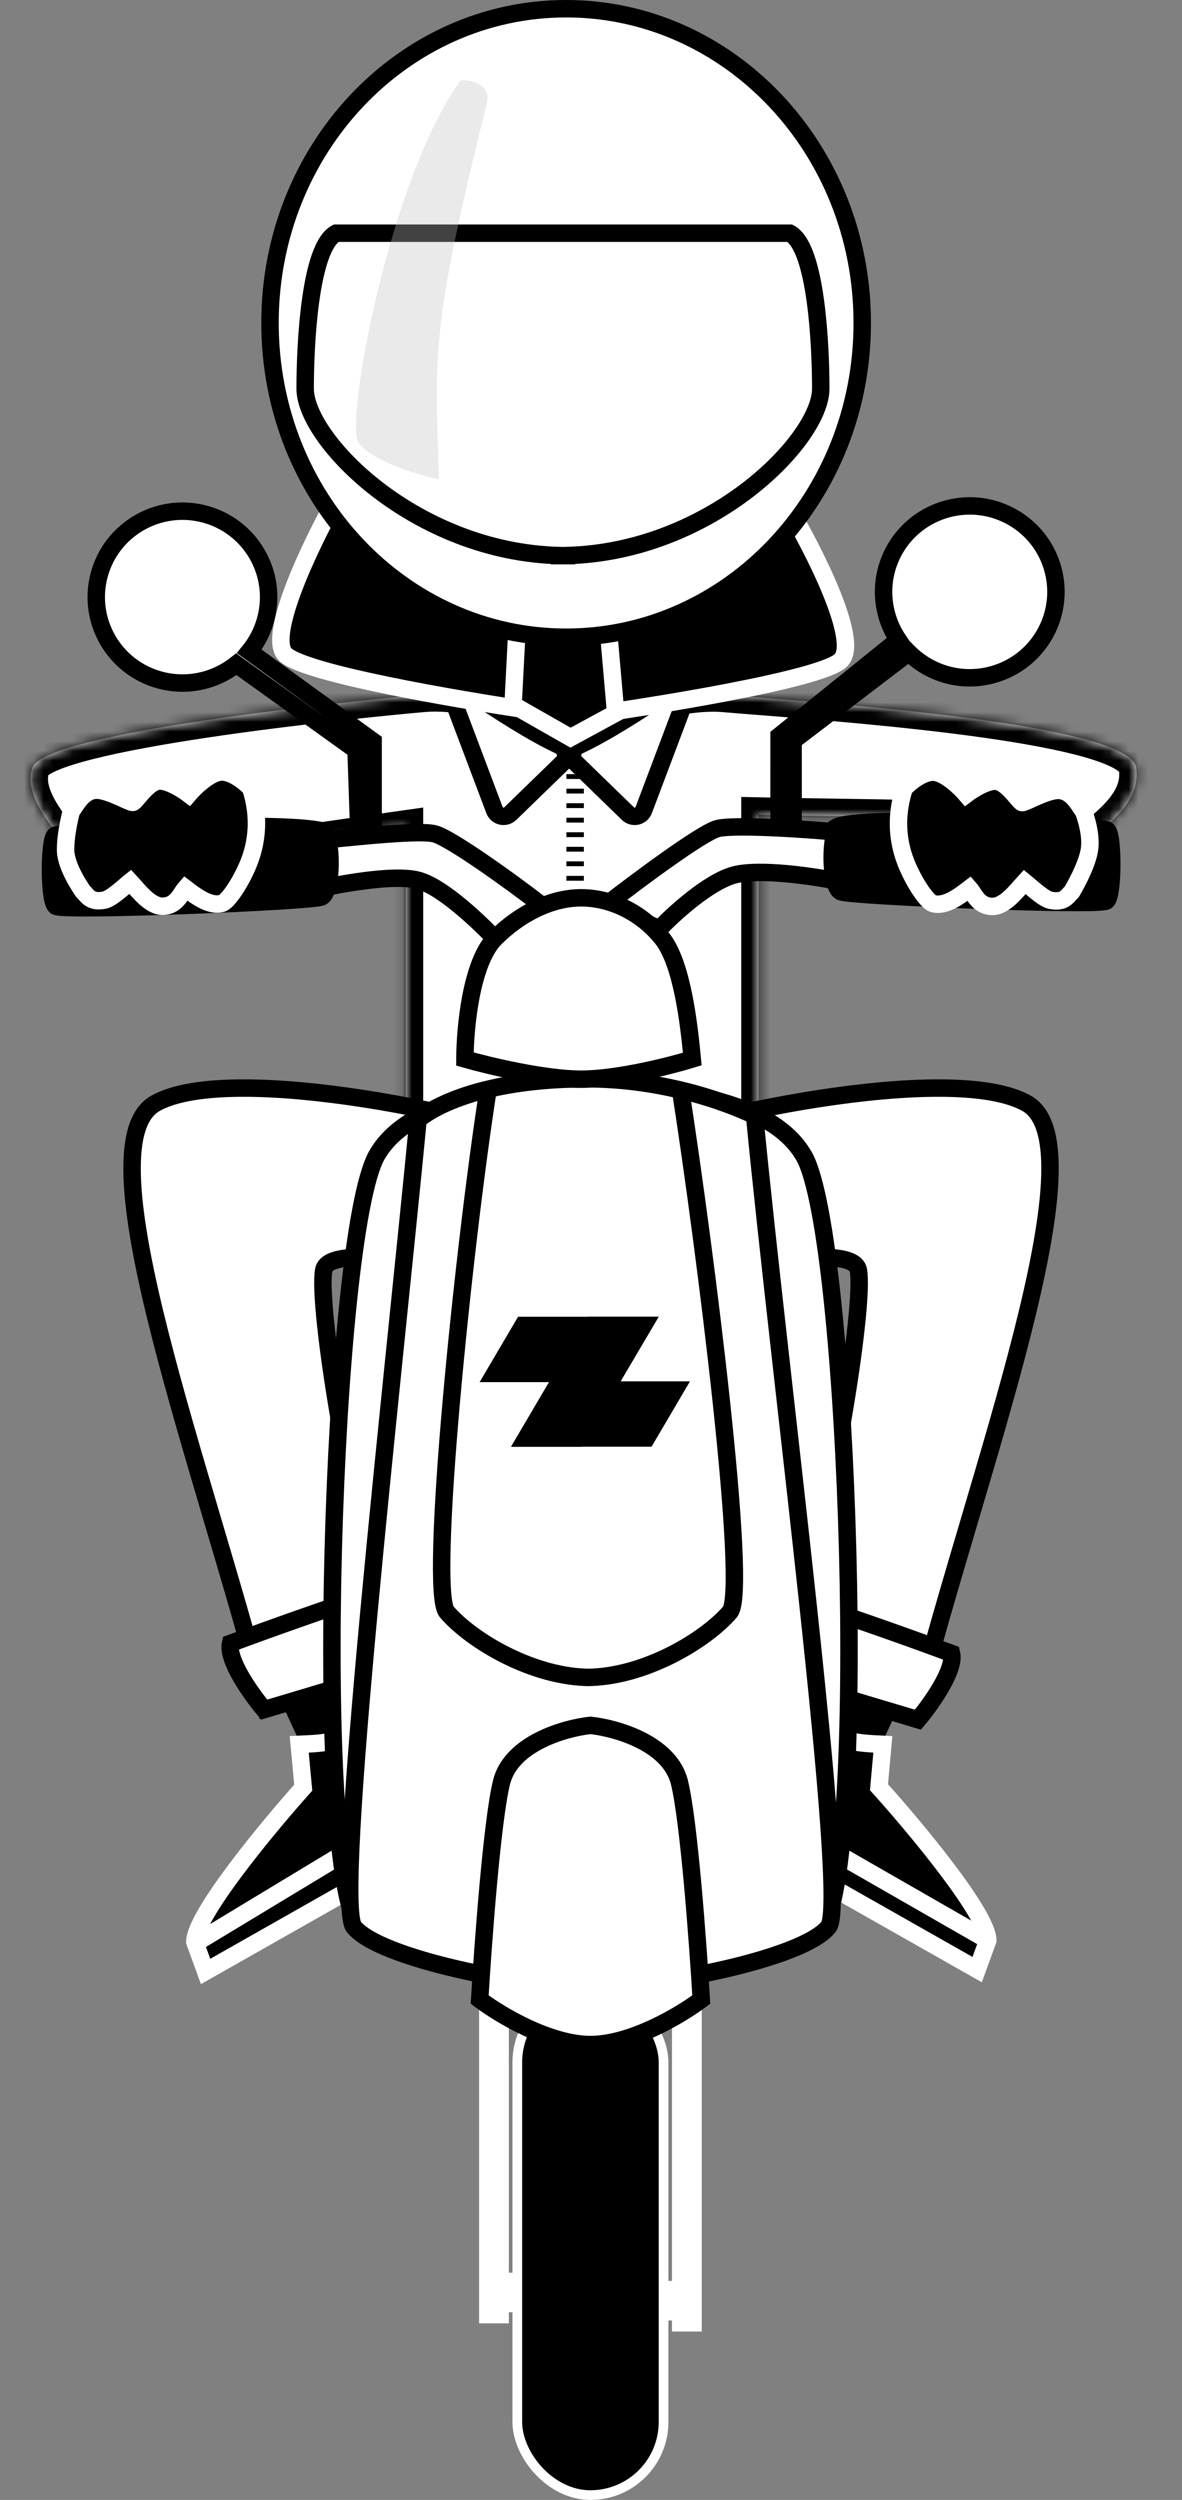
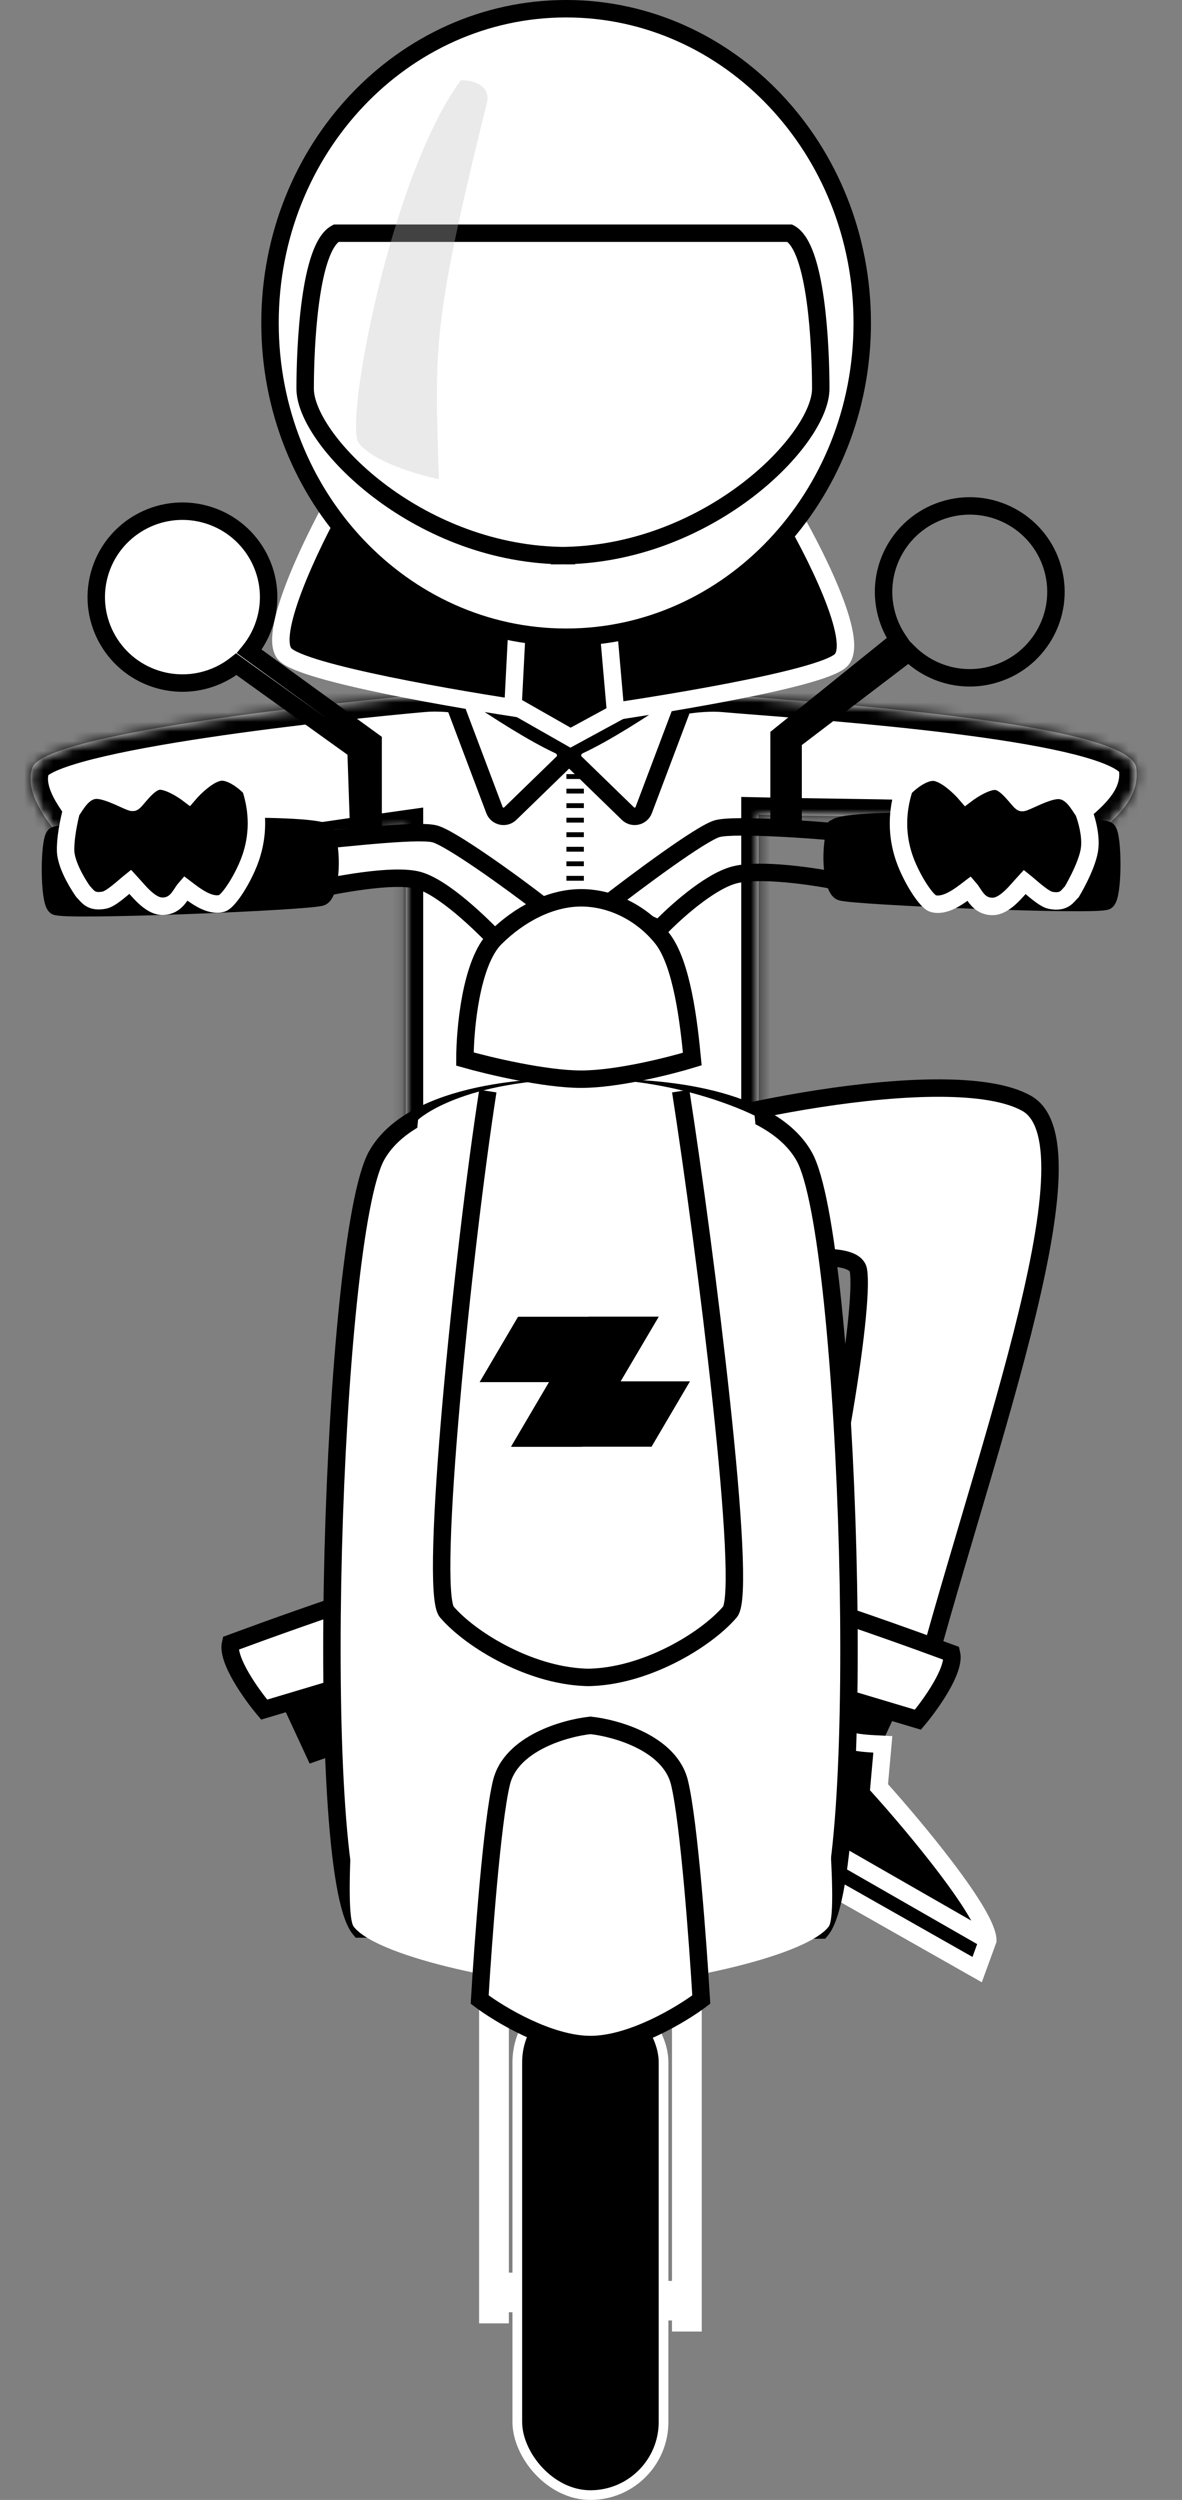
<svg xmlns="http://www.w3.org/2000/svg" width="122" height="258" viewBox="0 0 122 258" fill="none">
  <rect x="0" y="0" width="122" height="258" fill="#808080" stroke="none" />
  <path d="M29.284 176.236L31.96 182.005L37.134 180.197L36.607 173.798L29.284 176.236Z" fill="black" />
-   <path d="M31.299 184.494L30.883 180.017C31.873 179.968 33.956 179.954 34.903 179.417C35.85 178.88 36.706 177.959 37.326 177.063C37.326 177.063 39.977 181.532 41.653 183.474C43.328 185.417 44.464 190.279 44.464 190.279L21.221 203.46L20.107 200.406C20.115 197.676 27.572 188.66 31.299 184.494Z" fill="black" stroke="white" stroke-width="1.8" />
-   <path d="M20.387 200.406L43.816 186.248" stroke="white" stroke-width="1.8" />
  <path d="M38.95 183.725C39.405 184.981 38.854 186.32 37.985 186.816C37.117 187.311 35.95 186.952 35.495 185.696C35.039 184.44 35.591 183.1 36.459 182.605C37.328 182.109 38.495 182.469 38.95 183.725Z" fill="white" stroke="white" stroke-width="1.8" />
  <path d="M58.463 78.393V112.179" stroke="black" stroke-width="1.8" stroke-dasharray="0.5 1" />
  <mask id="path-6-inside-1" fill="white">
    <path fill-rule="evenodd" clip-rule="evenodd" d="M74.746 71.699C71.191 71.386 66.443 72.676 63.059 73.826V65.302C62.127 65.752 58.959 66.147 53.74 66.147V73.263C50.581 72.295 46.742 71.421 43.748 71.685C36.039 72.364 4.574 75.587 3.336 79.239C2.41 81.971 5.176 85.24 7.386 87.851C8.13 88.73 8.81 89.535 9.266 90.219L24.619 92.738C23.763 91.889 21.707 89.988 20.337 89.173C19.476 88.661 30.592 87.007 41.881 85.412V118.936H78.307V84.084C81.202 84.149 84.026 84.19 86.565 84.227C92.939 84.32 97.521 84.386 96.944 84.729C96.465 85.014 96.541 85.1 96.712 85.29C97.029 85.643 97.669 86.356 95.674 89.374H109.651C110.243 88.485 111.336 87.605 112.515 86.654C114.939 84.701 117.727 82.454 117.275 79.239C116.679 74.994 89.678 72.878 78.243 71.982C76.802 71.869 75.608 71.775 74.746 71.699Z" />
  </mask>
  <path fill-rule="evenodd" clip-rule="evenodd" d="M74.746 71.699C71.191 71.386 66.443 72.676 63.059 73.826V65.302C62.127 65.752 58.959 66.147 53.74 66.147V73.263C50.581 72.295 46.742 71.421 43.748 71.685C36.039 72.364 4.574 75.587 3.336 79.239C2.41 81.971 5.176 85.24 7.386 87.851C8.13 88.73 8.81 89.535 9.266 90.219L24.619 92.738C23.763 91.889 21.707 89.988 20.337 89.173C19.476 88.661 30.592 87.007 41.881 85.412V118.936H78.307V84.084C81.202 84.149 84.026 84.19 86.565 84.227C92.939 84.32 97.521 84.386 96.944 84.729C96.465 85.014 96.541 85.1 96.712 85.29C97.029 85.643 97.669 86.356 95.674 89.374H109.651C110.243 88.485 111.336 87.605 112.515 86.654C114.939 84.701 117.727 82.454 117.275 79.239C116.679 74.994 89.678 72.878 78.243 71.982C76.802 71.869 75.608 71.775 74.746 71.699Z" fill="white" />
  <path d="M63.059 73.826H61.259V76.338L63.638 75.53L63.059 73.826ZM74.746 71.699L74.903 69.906L74.903 69.906L74.746 71.699ZM63.059 65.302H64.859V62.433L62.276 63.681L63.059 65.302ZM53.74 66.147V64.347H51.94V66.147H53.74ZM53.74 73.263L53.212 74.984L55.54 75.698V73.263H53.74ZM43.748 71.685L43.59 69.892L43.59 69.892L43.748 71.685ZM3.336 79.239L1.631 78.661L1.631 78.661L3.336 79.239ZM7.386 87.851L8.76 86.689L8.76 86.689L7.386 87.851ZM9.266 90.219L7.767 91.216L8.201 91.868L8.974 91.995L9.266 90.219ZM24.619 92.738L24.328 94.515L29.889 95.427L25.887 91.46L24.619 92.738ZM20.337 89.173L21.257 87.626L21.257 87.626L20.337 89.173ZM41.881 85.412H43.681V83.34L41.629 83.629L41.881 85.412ZM41.881 118.936H40.081V120.736H41.881V118.936ZM78.307 118.936V120.736H80.107V118.936H78.307ZM78.307 84.084L78.347 82.285L76.507 82.244V84.084H78.307ZM86.565 84.227L86.539 86.026L86.539 86.026L86.565 84.227ZM96.944 84.729L96.024 83.182L96.024 83.182L96.944 84.729ZM96.712 85.29L98.051 84.087L98.051 84.087L96.712 85.29ZM95.674 89.374L94.172 88.382L92.326 91.174H95.674V89.374ZM109.651 89.374V91.174H110.615L111.15 90.372L109.651 89.374ZM112.515 86.654L113.645 88.056L113.645 88.056L112.515 86.654ZM117.275 79.239L119.058 78.989L119.058 78.989L117.275 79.239ZM78.243 71.982L78.383 70.187L78.383 70.187L78.243 71.982ZM63.638 75.53C67.023 74.38 71.448 73.216 74.588 73.492L74.903 69.906C70.933 69.556 65.863 70.972 62.48 72.121L63.638 75.53ZM61.259 65.302V73.826H64.859V65.302H61.259ZM53.74 67.947C56.39 67.947 58.549 67.847 60.185 67.684C61.002 67.603 61.709 67.505 62.292 67.39C62.841 67.282 63.397 67.138 63.843 66.923L62.276 63.681C62.282 63.679 62.234 63.701 62.105 63.739C61.981 63.774 61.814 63.815 61.596 63.858C61.16 63.944 60.573 64.028 59.83 64.102C58.344 64.249 56.309 64.347 53.74 64.347V67.947ZM55.54 73.263V66.147H51.94V73.263H55.54ZM43.905 73.478C46.528 73.247 50.081 74.024 53.212 74.984L54.268 71.543C51.082 70.566 46.955 69.595 43.59 69.892L43.905 73.478ZM5.041 79.817C4.948 80.091 4.807 80.136 4.986 80.002C5.137 79.89 5.407 79.731 5.839 79.54C6.698 79.161 7.947 78.762 9.533 78.358C12.689 77.554 16.908 76.798 21.382 76.127C30.317 74.788 40.07 73.816 43.905 73.478L43.59 69.892C39.717 70.233 29.883 71.212 20.849 72.567C16.339 73.243 11.978 74.02 8.644 74.869C6.986 75.291 5.513 75.749 4.385 76.247C3.822 76.495 3.283 76.781 2.832 77.118C2.411 77.432 1.879 77.93 1.631 78.661L5.041 79.817ZM8.76 86.689C7.631 85.354 6.502 84.011 5.746 82.695C4.968 81.339 4.833 80.429 5.041 79.817L1.631 78.661C0.913 80.78 1.698 82.872 2.624 84.486C3.572 86.14 4.931 87.737 6.012 89.014L8.76 86.689ZM10.764 89.222C10.239 88.432 9.479 87.538 8.76 86.689L6.012 89.014C6.78 89.922 7.382 90.638 7.767 91.216L10.764 89.222ZM24.911 90.962L9.557 88.443L8.974 91.995L24.328 94.515L24.911 90.962ZM19.417 90.72C20.575 91.409 22.489 93.162 23.352 94.017L25.887 91.46C25.036 90.617 22.84 88.567 21.257 87.626L19.417 90.72ZM41.629 83.629C35.986 84.427 30.365 85.242 26.259 85.923C24.213 86.262 22.505 86.574 21.35 86.839C20.797 86.966 20.269 87.105 19.885 87.258C19.781 87.3 19.654 87.355 19.523 87.428C19.415 87.489 19.19 87.623 18.981 87.854C18.776 88.079 18.355 88.669 18.53 89.496C18.69 90.246 19.23 90.609 19.417 90.72L21.257 87.626C21.39 87.705 21.9 88.033 22.052 88.748C22.219 89.538 21.813 90.09 21.645 90.274C21.473 90.464 21.307 90.555 21.279 90.571C21.228 90.6 21.202 90.609 21.22 90.601C21.323 90.56 21.611 90.473 22.155 90.348C23.195 90.109 24.81 89.812 26.847 89.474C30.906 88.801 36.487 87.992 42.133 87.194L41.629 83.629ZM43.681 118.936V85.412H40.081V118.936H43.681ZM78.307 117.136H41.881V120.736H78.307V117.136ZM76.507 84.084V118.936H80.107V84.084H76.507ZM86.591 82.427C84.051 82.39 81.234 82.349 78.347 82.285L78.267 85.884C81.17 85.948 84 85.99 86.539 86.026L86.591 82.427ZM97.864 86.276C97.972 86.212 98.194 86.068 98.396 85.813C98.619 85.531 98.883 85.012 98.765 84.352C98.657 83.75 98.294 83.393 98.109 83.243C97.913 83.084 97.725 82.997 97.624 82.954C97.282 82.81 96.888 82.758 96.685 82.733C96.152 82.666 95.364 82.621 94.429 82.585C92.533 82.513 89.768 82.473 86.591 82.427L86.539 86.026C89.736 86.073 92.449 86.113 94.293 86.183C95.228 86.218 95.876 86.26 96.239 86.305C96.484 86.336 96.404 86.346 96.226 86.271C96.167 86.246 96.011 86.177 95.838 86.036C95.675 85.904 95.325 85.567 95.221 84.984C95.106 84.343 95.364 83.844 95.571 83.582C95.756 83.347 95.953 83.224 96.024 83.182L97.864 86.276ZM98.051 84.087C97.97 83.996 98.066 84.093 98.149 84.231C98.268 84.428 98.474 84.884 98.334 85.466C98.217 85.954 97.925 86.214 97.876 86.257C97.807 86.318 97.778 86.327 97.864 86.276L96.024 83.182C95.87 83.273 95.671 83.4 95.487 83.564C95.323 83.709 94.971 84.055 94.834 84.624C94.675 85.287 94.902 85.818 95.069 86.094C95.199 86.31 95.369 86.488 95.373 86.493L98.051 84.087ZM97.175 90.367C98.221 88.786 98.766 87.542 98.854 86.481C98.901 85.906 98.815 85.381 98.606 84.916C98.407 84.472 98.134 84.18 98.051 84.087L95.373 86.493C95.448 86.577 95.374 86.506 95.322 86.389C95.26 86.251 95.268 86.159 95.266 86.183C95.255 86.322 95.122 86.944 94.172 88.382L97.175 90.367ZM109.651 87.575H95.674V91.174H109.651V87.575ZM111.386 85.253C110.291 86.135 108.933 87.205 108.153 88.377L111.15 90.372C111.553 89.766 112.381 89.074 113.645 88.056L111.386 85.253ZM115.493 79.489C115.629 80.457 115.312 81.343 114.555 82.312C113.762 83.326 112.633 84.247 111.386 85.253L113.645 88.056C114.821 87.108 116.298 85.929 117.392 84.528C118.522 83.081 119.373 81.237 119.058 78.989L115.493 79.489ZM78.102 73.776C83.829 74.225 93.382 74.974 101.571 76.137C105.675 76.719 109.363 77.396 112.032 78.169C113.377 78.559 114.368 78.946 115.005 79.309C115.759 79.739 115.545 79.858 115.493 79.489L119.058 78.989C118.857 77.558 117.668 76.683 116.787 76.181C115.788 75.612 114.483 75.131 113.034 74.711C110.115 73.866 106.226 73.161 102.077 72.572C93.757 71.391 84.091 70.635 78.383 70.187L78.102 73.776ZM74.588 73.492C75.461 73.569 76.665 73.663 78.102 73.776L78.383 70.187C76.939 70.074 75.755 69.981 74.903 69.906L74.588 73.492Z" fill="black" mask="url(#path-6-inside-1)" />
  <path d="M92.722 176.236L90.046 182.005L84.871 180.197L85.398 173.798L92.722 176.236Z" fill="black" />
  <path d="M90.726 184.445L91.122 180.019C90.135 179.965 88.056 179.938 87.109 179.401C86.162 178.864 85.305 177.947 84.683 177.058C84.683 177.058 82.055 181.462 80.391 183.373C78.727 185.284 77.613 190.086 77.613 190.086L100.856 203.268L101.955 200.253C101.937 197.554 94.461 188.589 90.726 184.445Z" fill="black" stroke="white" stroke-width="1.8" />
  <path d="M101.779 200.129L78.061 186.523" stroke="white" stroke-width="1.8" />
  <path d="M83.054 183.726C82.599 184.982 83.15 186.321 84.019 186.817C84.887 187.312 86.054 186.953 86.509 185.697C86.964 184.441 86.413 183.101 85.544 182.606C84.675 182.11 83.509 182.47 83.054 183.726Z" fill="white" stroke="white" stroke-width="1.8" />
  <path d="M105.964 113.868C98.17 109.476 70.949 115.275 62.76 118.935L62.761 132.027C67.984 132.731 87.919 127.374 88.597 131.091C89.275 134.807 85.741 156.852 81.646 169.099L94.626 176.1C100.707 152.207 113.757 118.26 105.964 113.868Z" fill="white" stroke="black" stroke-width="1.8" />
  <path d="M74.65 163.397C74.948 162.321 90.483 167.775 98.212 170.636C98.609 172.342 96.063 175.907 94.741 177.476L74.387 171.387C74.35 169.172 74.351 164.473 74.65 163.397Z" fill="white" stroke="black" stroke-width="1.8" />
-   <path d="M16.044 113.868C23.838 109.476 51.059 115.276 59.248 118.936L59.248 132.028C54.024 132.732 34.089 127.375 33.411 131.091C32.734 134.808 36.268 156.853 40.362 169.1L27.383 176.101C21.302 152.207 8.251 118.261 16.044 113.868Z" fill="white" stroke="black" stroke-width="1.8" />
  <path d="M47.358 162.356C47.059 161.28 31.525 166.734 23.796 169.596C23.399 171.302 25.945 174.867 27.267 176.436L47.62 170.346C47.657 168.131 47.657 163.433 47.358 162.356Z" fill="white" stroke="black" stroke-width="1.8" />
  <path fill-rule="evenodd" clip-rule="evenodd" d="M61.672 112.281C55.635 111.84 42.625 112.613 38.886 119.238C34.212 127.52 32.167 193.113 37.133 199.076H53.2H60.214V199.179H68.686H84.754C89.72 193.216 87.675 127.623 83.001 119.341C79.54 113.209 68.138 112.09 61.672 112.308V112.281Z" fill="white" />
  <path d="M38.886 119.238L39.669 119.681L39.669 119.681L38.886 119.238ZM61.672 112.281H62.572V111.445L61.738 111.384L61.672 112.281ZM37.133 199.076L36.441 199.652L36.711 199.976H37.133V199.076ZM60.214 199.076H61.114V198.176H60.214V199.076ZM60.214 199.179H59.314V200.079H60.214V199.179ZM84.754 199.179V200.079H85.175L85.445 199.755L84.754 199.179ZM83.001 119.341L83.785 118.899L83.785 118.899L83.001 119.341ZM61.672 112.308H60.773V113.239L61.703 113.207L61.672 112.308ZM39.669 119.681C41.337 116.725 45.18 114.945 49.607 113.989C53.98 113.045 58.653 112.963 61.607 113.179L61.738 111.384C58.655 111.158 53.804 111.242 49.227 112.23C44.706 113.206 40.173 115.126 38.102 118.796L39.669 119.681ZM37.825 198.5C37.628 198.264 37.387 197.793 37.141 197.016C36.901 196.259 36.679 195.288 36.478 194.12C36.075 191.786 35.769 188.739 35.553 185.196C35.121 178.113 35.057 169.124 35.294 160.05C35.531 150.978 36.068 141.84 36.837 134.461C37.221 130.771 37.662 127.534 38.149 124.97C38.643 122.368 39.166 120.572 39.669 119.681L38.102 118.796C37.437 119.975 36.873 122.041 36.381 124.634C35.88 127.266 35.434 130.558 35.046 134.275C34.272 141.711 33.732 150.897 33.495 160.003C33.257 169.108 33.32 178.153 33.756 185.305C33.974 188.879 34.285 191.999 34.704 194.426C34.913 195.639 35.151 196.697 35.425 197.56C35.692 198.402 36.017 199.143 36.441 199.652L37.825 198.5ZM53.2 198.176H37.133V199.976H53.2V198.176ZM60.214 198.176H53.2V199.976H60.214V198.176ZM59.314 199.076V199.179H61.114V199.076H59.314ZM60.214 200.079H68.686V198.279H60.214V200.079ZM68.686 200.079H84.754V198.279H68.686V200.079ZM85.445 199.755C85.869 199.246 86.195 198.505 86.462 197.663C86.735 196.8 86.974 195.742 87.183 194.529C87.601 192.102 87.913 188.982 88.131 185.408C88.567 178.256 88.63 169.211 88.392 160.106C88.154 151 87.615 141.814 86.84 134.378C86.453 130.661 86.006 127.369 85.506 124.737C85.013 122.144 84.45 120.078 83.785 118.899L82.217 119.784C82.721 120.675 83.243 122.471 83.738 125.073C84.225 127.637 84.666 130.874 85.05 134.564C85.818 141.943 86.356 151.081 86.593 160.153C86.83 169.227 86.766 178.216 86.334 185.299C86.118 188.842 85.811 191.889 85.409 194.223C85.208 195.391 84.986 196.362 84.746 197.119C84.5 197.896 84.259 198.367 84.062 198.603L85.445 199.755ZM83.785 118.899C81.865 115.497 77.834 113.604 73.681 112.57C69.485 111.525 64.93 111.298 61.642 111.408L61.703 113.207C64.88 113.1 69.259 113.324 73.246 114.317C77.276 115.321 80.676 117.053 82.217 119.784L83.785 118.899ZM60.773 112.281V112.308H62.572V112.281H60.773Z" fill="black" />
  <path d="M36.515 198.844C34.447 196.199 40.569 142.377 43.153 115.558C43.153 115.558 47.612 111.335 60.564 111.335C70.495 111.335 77.885 115.136 77.885 115.136C80.468 141.955 87.59 196.199 85.523 198.844C82.945 202.144 67.928 205.078 61.019 205.09C54.109 205.078 39.093 202.144 36.515 198.844Z" fill="white" />
-   <path d="M61.061 205.09C54.171 205.09 39.098 202.151 36.515 198.844C34.447 196.199 40.569 142.377 43.153 115.558C43.153 115.558 47.612 111.335 60.564 111.335C70.495 111.335 77.885 115.136 77.885 115.136C80.468 141.955 87.59 196.199 85.523 198.844C82.939 202.151 67.867 205.09 60.977 205.09" stroke="black" stroke-width="1.8" />
  <rect x="53.393" y="205.288" width="15.095" height="52.212" rx="7.548" fill="black" stroke="white" />
  <path d="M50.352 112.602C47.81 128.932 44.219 164.151 46.116 166.357C48.658 169.314 55.011 173.114 60.941 173.114M70.259 112.602C72.8 128.932 77.239 164.151 75.342 166.357C72.801 169.314 66.447 173.114 60.517 173.114" stroke="black" stroke-width="1.8" />
  <path d="M51.622 238.876V203.401H50.352V238.876H51.622Z" fill="white" />
  <path d="M52.893 237.731H52.046V235.443H52.893V237.731Z" fill="white" />
  <path d="M51.622 238.876V203.401H50.352V238.876H51.622Z" stroke="white" stroke-width="1.8" />
  <path d="M52.893 237.731H52.046V235.443H52.893V237.731Z" stroke="white" stroke-width="1.8" />
  <path d="M70.258 239.72V203.401L71.529 203.401V239.72H70.258Z" fill="white" />
  <path d="M68.988 238.578H69.835V236.295H68.988V238.578Z" fill="white" />
  <path d="M70.258 239.72V203.401L71.529 203.401V239.72H70.258Z" stroke="white" stroke-width="1.8" />
  <path d="M68.988 238.578H69.835V236.295H68.988V238.578Z" stroke="white" stroke-width="1.8" />
-   <path fill-rule="evenodd" clip-rule="evenodd" d="M102.395 69.648C107.14 68.38 109.956 63.517 108.685 58.786C107.413 54.055 102.536 51.247 97.791 52.515C93.046 53.782 90.23 58.646 91.501 63.377C91.763 64.352 92.179 65.246 92.715 66.039L80.413 75.958L80.412 85.447C77.668 85.31 74.983 85.266 74.047 85.516C72.411 85.953 65.714 90.948 62.57 93.391L68.058 95.86C69.538 94.299 73.154 91.001 75.772 90.302C78.391 89.602 83.994 90.437 86.468 90.942L85.971 85.828C84.892 85.734 83.415 85.621 81.859 85.528L81.859 76.446L93.8 67.351C95.973 69.516 99.214 70.498 102.395 69.648Z" fill="white" />
  <path d="M108.685 58.786L109.554 58.552L109.554 58.552L108.685 58.786ZM102.395 69.648L102.163 68.778L102.163 68.778L102.395 69.648ZM97.791 52.515L98.023 53.384L98.023 53.384L97.791 52.515ZM91.501 63.377L90.632 63.61L90.632 63.61L91.501 63.377ZM92.715 66.039L93.28 66.74L93.924 66.22L93.461 65.535L92.715 66.039ZM80.413 75.958L79.848 75.258L79.513 75.528L79.513 75.958L80.413 75.958ZM80.412 85.447L80.367 86.346L81.311 86.393L81.311 85.447L80.412 85.447ZM74.047 85.516L74.28 86.385L74.28 86.385L74.047 85.516ZM62.57 93.391L62.018 92.68L60.837 93.598L62.201 94.212L62.57 93.391ZM68.058 95.86L67.688 96.681L68.271 96.943L68.711 96.479L68.058 95.86ZM75.772 90.302L75.54 89.432L75.54 89.432L75.772 90.302ZM86.468 90.942L86.288 91.824L87.482 92.067L87.364 90.855L86.468 90.942ZM85.971 85.828L86.867 85.741L86.794 84.996L86.049 84.931L85.971 85.828ZM81.859 85.528L80.96 85.528L80.959 86.375L81.805 86.426L81.859 85.528ZM81.859 76.446L81.314 75.73L80.96 76.001L80.96 76.446L81.859 76.446ZM93.8 67.351L94.435 66.713L93.879 66.159L93.254 66.635L93.8 67.351ZM107.816 59.02C108.957 63.268 106.429 67.638 102.163 68.778L102.628 70.517C107.851 69.122 110.955 63.766 109.554 58.552L107.816 59.02ZM98.023 53.384C102.291 52.244 106.674 54.77 107.816 59.02L109.554 58.552C108.153 53.34 102.781 50.25 97.559 51.645L98.023 53.384ZM92.371 63.143C91.229 58.895 93.757 54.524 98.023 53.384L97.559 51.645C92.335 53.041 89.231 58.397 90.632 63.61L92.371 63.143ZM93.461 65.535C92.98 64.823 92.606 64.021 92.371 63.143L90.632 63.61C90.921 64.683 91.378 65.668 91.969 66.543L93.461 65.535ZM80.978 76.659L93.28 66.74L92.15 65.338L79.848 75.258L80.978 76.659ZM81.311 85.447L81.313 75.959L79.513 75.958L79.511 85.447L81.311 85.447ZM74.28 86.385C74.616 86.295 75.403 86.239 76.554 86.236C77.662 86.233 79.002 86.278 80.367 86.346L80.456 84.548C79.077 84.479 77.702 84.433 76.549 84.436C75.437 84.439 74.414 84.486 73.815 84.646L74.28 86.385ZM63.123 94.102C64.687 92.886 67.136 91.035 69.394 89.436C70.524 88.635 71.597 87.905 72.483 87.35C72.927 87.072 73.315 86.844 73.635 86.675C73.969 86.498 74.178 86.412 74.28 86.385L73.815 84.646C73.507 84.728 73.15 84.895 72.792 85.084C72.42 85.281 71.992 85.534 71.528 85.824C70.6 86.405 69.496 87.158 68.354 87.967C66.068 89.585 63.597 91.453 62.018 92.68L63.123 94.102ZM68.427 95.039L62.94 92.57L62.201 94.212L67.688 96.681L68.427 95.039ZM75.54 89.432C74.044 89.832 72.364 90.93 70.934 92.049C69.478 93.186 68.171 94.432 67.404 95.241L68.711 96.479C69.424 95.727 70.666 94.543 72.042 93.467C73.445 92.371 74.882 91.471 76.004 91.171L75.54 89.432ZM86.648 90.06C85.384 89.802 83.331 89.462 81.255 89.274C79.218 89.089 77.019 89.037 75.54 89.432L76.004 91.171C77.144 90.867 79.055 90.882 81.093 91.066C83.092 91.247 85.079 91.577 86.288 91.824L86.648 90.06ZM85.075 85.915L85.573 91.029L87.364 90.855L86.867 85.741L85.075 85.915ZM81.805 86.426C83.352 86.519 84.821 86.632 85.893 86.725L86.049 84.931C84.962 84.837 83.478 84.724 81.914 84.629L81.805 86.426ZM80.96 76.446L80.96 85.528L82.76 85.528L82.76 76.446L80.96 76.446ZM93.254 66.635L81.314 75.73L82.405 77.162L94.345 68.067L93.254 66.635ZM102.163 68.778C99.304 69.542 96.39 68.661 94.435 66.713L93.165 67.988C95.556 70.371 99.124 71.453 102.628 70.517L102.163 68.778Z" fill="black" />
  <path d="M86.778 92.03C85.976 91.656 85.507 88.229 86.289 85.382C88.559 84.04 113.716 85.119 114.309 85.695C114.902 86.271 114.929 92.421 114.203 92.982C113.477 93.543 87.78 92.496 86.778 92.03Z" fill="black" stroke="black" stroke-width="1.8" />
  <path fill-rule="evenodd" clip-rule="evenodd" d="M16.529 70.191C11.784 68.923 8.968 64.06 10.239 59.329C11.511 54.598 16.388 51.79 21.133 53.058C25.878 54.325 28.694 59.188 27.423 63.92C27.087 65.169 26.5 66.284 25.73 67.225L38.511 76.501L38.513 86.203C41.245 85.967 43.931 85.807 44.878 86.06C46.515 86.497 52.751 90.969 55.895 93.412L51.238 97.024C49.758 95.463 45.772 91.545 43.153 90.846C40.535 90.146 34.565 91.36 32.091 91.865L33.126 86.706C33.744 86.652 34.487 86.58 35.296 86.502L35.298 86.502C35.858 86.448 36.449 86.391 37.053 86.334L36.748 77.418L24.391 68.548C22.258 70.248 19.37 70.95 16.529 70.191Z" fill="white" />
  <path d="M10.239 59.329L9.37 59.095L9.37 59.095L10.239 59.329ZM16.529 70.191L16.761 69.321L16.761 69.321L16.529 70.191ZM21.133 53.058L20.901 53.927L20.901 53.927L21.133 53.058ZM27.423 63.92L28.292 64.153L28.292 64.153L27.423 63.92ZM25.73 67.225L25.202 67.954L24.43 67.394L25.034 66.656L25.73 67.225ZM38.511 76.501L39.04 75.773L39.411 76.043L39.411 76.501L38.511 76.501ZM38.513 86.203L38.59 87.099L37.613 87.184L37.613 86.203L38.513 86.203ZM44.878 86.06L45.11 85.19L45.11 85.19L44.878 86.06ZM55.895 93.412L56.447 92.702L57.362 93.413L56.446 94.124L55.895 93.412ZM51.238 97.024L51.79 97.735L51.146 98.235L50.585 97.643L51.238 97.024ZM43.153 90.846L42.921 91.715L42.921 91.715L43.153 90.846ZM32.091 91.865L32.271 92.747L30.942 93.018L31.208 91.688L32.091 91.865ZM33.126 86.706L32.243 86.529L32.376 85.868L33.048 85.809L33.126 86.706ZM35.296 86.502L35.384 87.398L35.383 87.398L35.296 86.502ZM35.298 86.502L35.21 85.606L35.211 85.606L35.298 86.502ZM37.053 86.334L37.953 86.303L37.982 87.151L37.137 87.23L37.053 86.334ZM36.748 77.418L37.273 76.687L37.632 76.945L37.648 77.387L36.748 77.418ZM24.391 68.548L23.83 67.844L24.363 67.419L24.916 67.817L24.391 68.548ZM11.108 59.562C9.967 63.811 12.495 68.181 16.761 69.321L16.297 71.06C11.073 69.665 7.969 64.309 9.37 59.095L11.108 59.562ZM20.901 53.927C16.634 52.787 12.251 55.313 11.108 59.562L9.37 59.095C10.771 53.883 16.143 50.793 21.366 52.188L20.901 53.927ZM26.554 63.686C27.695 59.438 25.167 55.067 20.901 53.927L21.366 52.188C26.589 53.584 29.693 58.94 28.292 64.153L26.554 63.686ZM25.034 66.656C25.724 65.811 26.252 64.81 26.554 63.686L28.292 64.153C27.923 65.528 27.276 66.757 26.427 67.795L25.034 66.656ZM37.983 77.23L25.202 67.954L26.259 66.497L39.04 75.773L37.983 77.23ZM37.613 86.203L37.611 76.502L39.411 76.501L39.413 86.203L37.613 86.203ZM44.646 86.929C44.323 86.843 43.55 86.809 42.395 86.847C41.288 86.885 39.952 86.982 38.59 87.099L38.435 85.306C39.806 85.188 41.179 85.087 42.335 85.048C43.442 85.011 44.486 85.023 45.11 85.19L44.646 86.929ZM55.342 94.123C53.784 92.912 51.453 91.194 49.312 89.726C48.241 88.992 47.227 88.327 46.384 87.821C45.505 87.293 44.913 87.001 44.646 86.929L45.11 85.19C45.661 85.337 46.463 85.768 47.311 86.278C48.197 86.81 49.244 87.498 50.33 88.242C52.502 89.73 54.861 91.47 56.447 92.702L55.342 94.123ZM50.687 96.313L55.343 92.701L56.446 94.124L51.79 97.735L50.687 96.313ZM43.386 89.976C44.907 90.382 46.694 91.661 48.2 92.921C49.744 94.213 51.137 95.609 51.891 96.405L50.585 97.643C49.859 96.878 48.518 95.534 47.045 94.302C45.534 93.038 44.018 92.008 42.921 91.715L43.386 89.976ZM31.911 90.983C33.147 90.731 35.286 90.295 37.451 90.011C38.533 89.869 39.637 89.763 40.646 89.739C41.643 89.715 42.608 89.768 43.386 89.976L42.921 91.715C42.39 91.573 41.627 91.516 40.69 91.538C39.767 91.561 38.732 91.659 37.685 91.796C35.592 92.071 33.509 92.494 32.271 92.747L31.911 90.983ZM34.008 86.883L32.973 92.042L31.208 91.688L32.243 86.529L34.008 86.883ZM35.383 87.398C34.575 87.476 33.827 87.548 33.204 87.602L33.048 85.809C33.661 85.756 34.399 85.684 35.21 85.606L35.383 87.398ZM35.386 87.397L35.384 87.398L35.209 85.606L35.21 85.606L35.386 87.397ZM37.137 87.23C36.534 87.287 35.944 87.344 35.384 87.398L35.211 85.606C35.771 85.552 36.364 85.495 36.97 85.438L37.137 87.23ZM37.648 77.387L37.953 86.303L36.154 86.365L35.849 77.449L37.648 77.387ZM24.916 67.817L37.273 76.687L36.223 78.149L23.866 69.279L24.916 67.817ZM16.761 69.321C19.315 70.004 21.91 69.374 23.83 67.844L24.952 69.251C22.605 71.122 19.424 71.896 16.297 71.06L16.761 69.321Z" fill="black" />
  <path d="M33.181 92.573C33.983 92.199 34.452 88.772 33.67 85.924C31.399 84.583 6.243 85.662 5.65 86.238C5.057 86.814 5.03 92.964 5.756 93.525C6.482 94.087 32.179 93.039 33.181 92.573Z" fill="black" stroke="black" stroke-width="1.8" />
  <path d="M53.471 135.893H67.978L64.01 142.639H49.504L53.471 135.893Z" fill="black" />
  <path d="M56.71 142.558H71.216L67.249 149.305H52.742L56.71 142.558Z" fill="black" />
  <path d="M52.809 149.305L60.737 135.892H67.984L60.055 149.305H52.809Z" fill="black" />
  <path fill-rule="evenodd" clip-rule="evenodd" d="M60.946 178.061C58.291 178.343 52.736 179.919 51.756 183.974C50.776 188.028 49.85 200.585 49.51 206.357C51.552 207.905 56.698 211.002 60.946 211.002C65.194 211.002 70.34 207.905 72.382 206.357C72.042 200.585 71.116 188.028 70.136 183.974C69.156 179.919 63.601 178.343 60.946 178.061Z" fill="white" />
  <path d="M51.756 183.974L50.881 183.762L51.756 183.974ZM60.946 178.061L61.041 177.166L60.946 177.156L60.851 177.166L60.946 178.061ZM49.51 206.357L48.611 206.304L48.583 206.783L48.966 207.074L49.51 206.357ZM72.382 206.357L72.926 207.074L73.309 206.783L73.281 206.304L72.382 206.357ZM70.136 183.974L71.01 183.762L70.136 183.974ZM52.631 184.185C53.031 182.529 54.391 181.289 56.131 180.405C57.857 179.528 59.798 179.088 61.041 178.956L60.851 177.166C59.438 177.316 57.276 177.805 55.316 178.8C53.369 179.789 51.461 181.364 50.881 183.762L52.631 184.185ZM50.408 206.41C50.578 203.531 50.894 198.959 51.289 194.603C51.687 190.219 52.159 186.136 52.631 184.185L50.881 183.762C50.373 185.866 49.892 190.088 49.497 194.44C49.099 198.819 48.782 203.411 48.611 206.304L50.408 206.41ZM60.946 210.102C59.015 210.102 56.807 209.39 54.782 208.445C52.77 207.505 51.027 206.378 50.053 205.639L48.966 207.074C50.035 207.884 51.886 209.079 54.02 210.076C56.14 211.065 58.629 211.902 60.946 211.902V210.102ZM60.946 211.902C63.263 211.902 65.752 211.065 67.872 210.076C70.006 209.079 71.857 207.884 72.926 207.074L71.838 205.639C70.865 206.378 69.122 207.505 67.11 208.445C65.085 209.39 62.877 210.102 60.946 210.102V211.902ZM73.281 206.304C73.11 203.411 72.793 198.819 72.395 194.44C72 190.088 71.519 185.866 71.01 183.762L69.261 184.185C69.733 186.136 70.205 190.219 70.603 194.603C70.998 198.959 71.314 203.531 71.484 206.41L73.281 206.304ZM71.01 183.762C70.431 181.364 68.523 179.789 66.576 178.8C64.616 177.805 62.453 177.316 61.041 177.166L60.851 178.956C62.093 179.088 64.035 179.528 65.761 180.405C67.501 181.289 68.86 182.529 69.261 184.185L71.01 183.762Z" fill="black" />
  <path d="M52.671 83.965L58.079 78.711C58.62 78.185 58.417 77.252 57.734 76.936C55.03 75.685 51.29 73.289 48.421 71.322C47.601 70.759 46.51 71.599 46.861 72.528L51.037 83.604C51.291 84.277 52.154 84.468 52.671 83.965Z" fill="white" stroke="black" stroke-width="1.8" />
  <path d="M64.807 83.965L59.4 78.71C58.859 78.185 59.062 77.251 59.745 76.935C62.448 75.685 66.188 73.289 69.057 71.321C69.877 70.759 70.968 71.598 70.618 72.528L66.441 83.604C66.187 84.277 65.325 84.467 64.807 83.965Z" fill="white" stroke="black" stroke-width="1.8" />
  <path d="M29.442 67.547C27.536 65.621 32.09 56.151 34.606 51.656L54.862 65.621L54.862 73.326C47.183 72.203 31.349 69.474 29.442 67.547Z" fill="black" stroke="white" stroke-width="1.8" />
  <path d="M86.775 68.163C88.835 66.211 83.914 56.613 81.196 52.059L59.311 66.211L59.311 74.019C67.607 72.88 84.715 70.115 86.775 68.163Z" fill="black" stroke="white" stroke-width="1.8" />
  <path d="M52.957 72.752L53.381 64.537C58.599 64.537 61.768 64.232 62.7 63.883L63.547 73.597L58.887 76.13L52.957 72.752Z" fill="black" stroke="white" stroke-width="1.8" />
  <path d="M88.996 33.332C88.996 51.293 75.264 65.764 58.432 65.764C41.601 65.764 27.869 51.293 27.869 33.332C27.869 15.371 41.601 0.9 58.432 0.9C75.264 0.9 88.996 15.371 88.996 33.332Z" fill="white" stroke="black" stroke-width="1.8" />
  <path fill-rule="evenodd" clip-rule="evenodd" d="M57.751 24.067L34.689 24.067C31.925 25.535 31.496 35.833 31.496 40.111C31.496 45.376 42.843 56.976 57.751 57.336L57.751 57.344C57.869 57.344 57.987 57.343 58.106 57.342C58.224 57.343 58.342 57.344 58.461 57.344L58.461 57.336C73.368 56.976 84.715 45.376 84.715 40.111C84.715 35.833 84.286 25.535 81.522 24.067L58.461 24.067L57.751 24.067Z" fill="white" />
  <path d="M34.689 24.067L34.689 23.167L34.465 23.167L34.267 23.273L34.689 24.067ZM57.751 57.336L58.651 57.336L58.651 56.457L57.772 56.436L57.751 57.336ZM57.751 57.344L56.851 57.344L56.851 58.244L57.751 58.244L57.751 57.344ZM58.106 57.342L58.116 56.442L58.106 56.442L58.095 56.442L58.106 57.342ZM58.461 57.344L58.461 58.244L59.361 58.244L59.361 57.344L58.461 57.344ZM58.461 57.336L58.439 56.436L57.56 56.457L57.56 57.336L58.461 57.336ZM81.522 24.067L81.944 23.273L81.746 23.167L81.522 23.167L81.522 24.067ZM58.461 24.067L58.461 23.167L58.461 24.067ZM34.689 24.967L57.751 24.967L57.751 23.167L34.689 23.167L34.689 24.967ZM32.396 40.111C32.396 37.992 32.503 34.394 32.948 31.158C33.171 29.537 33.474 28.045 33.875 26.887C34.075 26.308 34.291 25.84 34.516 25.489C34.744 25.134 34.95 24.948 35.111 24.862L34.267 23.273C33.737 23.554 33.326 24.011 33.001 24.517C32.674 25.027 32.402 25.637 32.174 26.297C31.717 27.617 31.394 29.241 31.165 30.913C30.704 34.263 30.596 37.953 30.596 40.111L32.396 40.111ZM57.772 56.436C50.544 56.261 44.16 53.359 39.58 49.849C37.292 48.094 35.474 46.203 34.237 44.453C32.979 42.675 32.396 41.15 32.396 40.111L30.596 40.111C30.596 41.705 31.432 43.605 32.767 45.493C34.123 47.41 36.074 49.429 38.485 51.277C43.306 54.972 50.049 58.05 57.729 58.235L57.772 56.436ZM56.851 57.336L56.851 57.344L58.651 57.344L58.651 57.336L56.851 57.336ZM57.751 58.244C57.873 58.244 57.995 58.243 58.116 58.242L58.095 56.442C57.98 56.443 57.865 56.444 57.751 56.444L57.751 58.244ZM58.461 56.444C58.346 56.444 58.231 56.443 58.116 56.442L58.095 58.242C58.216 58.243 58.338 58.244 58.461 58.244L58.461 56.444ZM57.56 57.336L57.56 57.344L59.361 57.344L59.361 57.336L57.56 57.336ZM58.482 58.235C66.162 58.05 72.905 54.972 77.726 51.277C80.137 49.429 82.088 47.41 83.444 45.493C84.779 43.605 85.615 41.705 85.615 40.111L83.815 40.111C83.815 41.15 83.233 42.675 81.974 44.453C80.737 46.203 78.919 48.094 76.631 49.849C72.051 53.359 65.667 56.261 58.439 56.436L58.482 58.235ZM85.615 40.111C85.615 37.953 85.507 34.263 85.046 30.913C84.817 29.241 84.494 27.617 84.037 26.297C83.809 25.637 83.537 25.027 83.21 24.517C82.885 24.011 82.474 23.554 81.944 23.273L81.1 24.862C81.261 24.948 81.467 25.134 81.695 25.489C81.92 25.84 82.136 26.308 82.336 26.887C82.737 28.045 83.04 29.537 83.263 31.158C83.708 34.394 83.815 37.992 83.815 40.111L85.615 40.111ZM81.522 23.167L58.461 23.167L58.461 24.967L81.522 24.967L81.522 23.167ZM58.461 23.167L57.751 23.167L57.751 24.967L58.461 24.967L58.461 23.167Z" fill="black" />
  <path d="M37.014 45.702C35.543 43.757 40.245 18.272 47.558 8.286C48.545 8.229 50.738 8.674 50.243 10.669C44.481 33.898 44.904 36.01 45.294 49.452C43.147 49.013 38.485 47.647 37.014 45.702Z" fill="#C4C4C4" fill-opacity="0.34" />
  <path d="M96.523 79.707C95.368 79.538 93.915 80.732 93.332 81.351C92.923 82.607 92.748 83.788 92.738 84.883C92.721 86.695 93.155 88.27 93.731 89.554C94.643 91.588 95.789 93.104 96.295 93.248C97.591 93.617 99.067 92.448 100.063 91.689C100.568 92.266 100.979 93.546 102.443 93.546C103.74 93.546 104.946 91.902 105.765 91.016C106.38 91.509 107.707 92.775 108.433 92.916C109.874 93.195 110.17 92.467 110.628 92.031C110.628 92.031 112.129 89.537 112.435 87.771C112.741 86.006 111.847 83.763 111.847 83.763C111.357 83.088 110.628 81.569 109.222 81.569C107.975 81.569 105.786 82.875 105.497 82.833C105.209 82.79 104.027 80.807 102.872 80.638C101.949 80.502 100.389 81.48 99.725 81.986C99.139 81.297 97.677 79.876 96.523 79.707Z" fill="black" stroke="white" stroke-width="1.8" />
  <line x1="59.363" y1="78.393" x2="59.363" y2="92.752" stroke="black" stroke-width="1.8" stroke-dasharray="0.5 1" />
  <path d="M22.682 79.687C23.837 79.518 25.291 80.713 25.873 81.331C26.282 82.587 26.457 83.769 26.467 84.864C26.484 86.675 26.05 88.25 25.474 89.534C24.562 91.568 23.416 93.084 22.91 93.228C21.614 93.597 20.138 92.428 19.142 91.669C18.637 92.246 18.226 93.526 16.762 93.526C15.465 93.526 14.259 91.882 13.44 90.997C12.825 91.489 11.498 92.756 10.772 92.896C9.331 93.175 9.035 92.447 8.578 92.011C8.578 92.011 6.791 89.534 6.77 87.752C6.749 85.969 7.358 83.744 7.358 83.744C7.848 83.069 8.577 81.549 9.983 81.549C11.23 81.549 13.419 82.855 13.708 82.813C13.996 82.771 15.178 80.788 16.333 80.618C17.256 80.483 18.816 81.461 19.48 81.967C20.066 81.278 21.528 79.857 22.682 79.687Z" fill="black" stroke="white" stroke-width="1.8" />
  <path d="M51.117 96.816C53.62 94.32 56.853 92.656 59.982 92.656C63.111 92.656 66.24 94.216 68.326 96.816C70.412 99.416 71.107 105.655 71.455 109.295C69.195 109.988 63.737 111.375 59.982 111.375C56.228 111.375 50.422 109.988 47.988 109.295C47.988 106.175 48.614 99.312 51.117 96.816Z" fill="white" stroke="black" stroke-width="1.8" />
</svg>